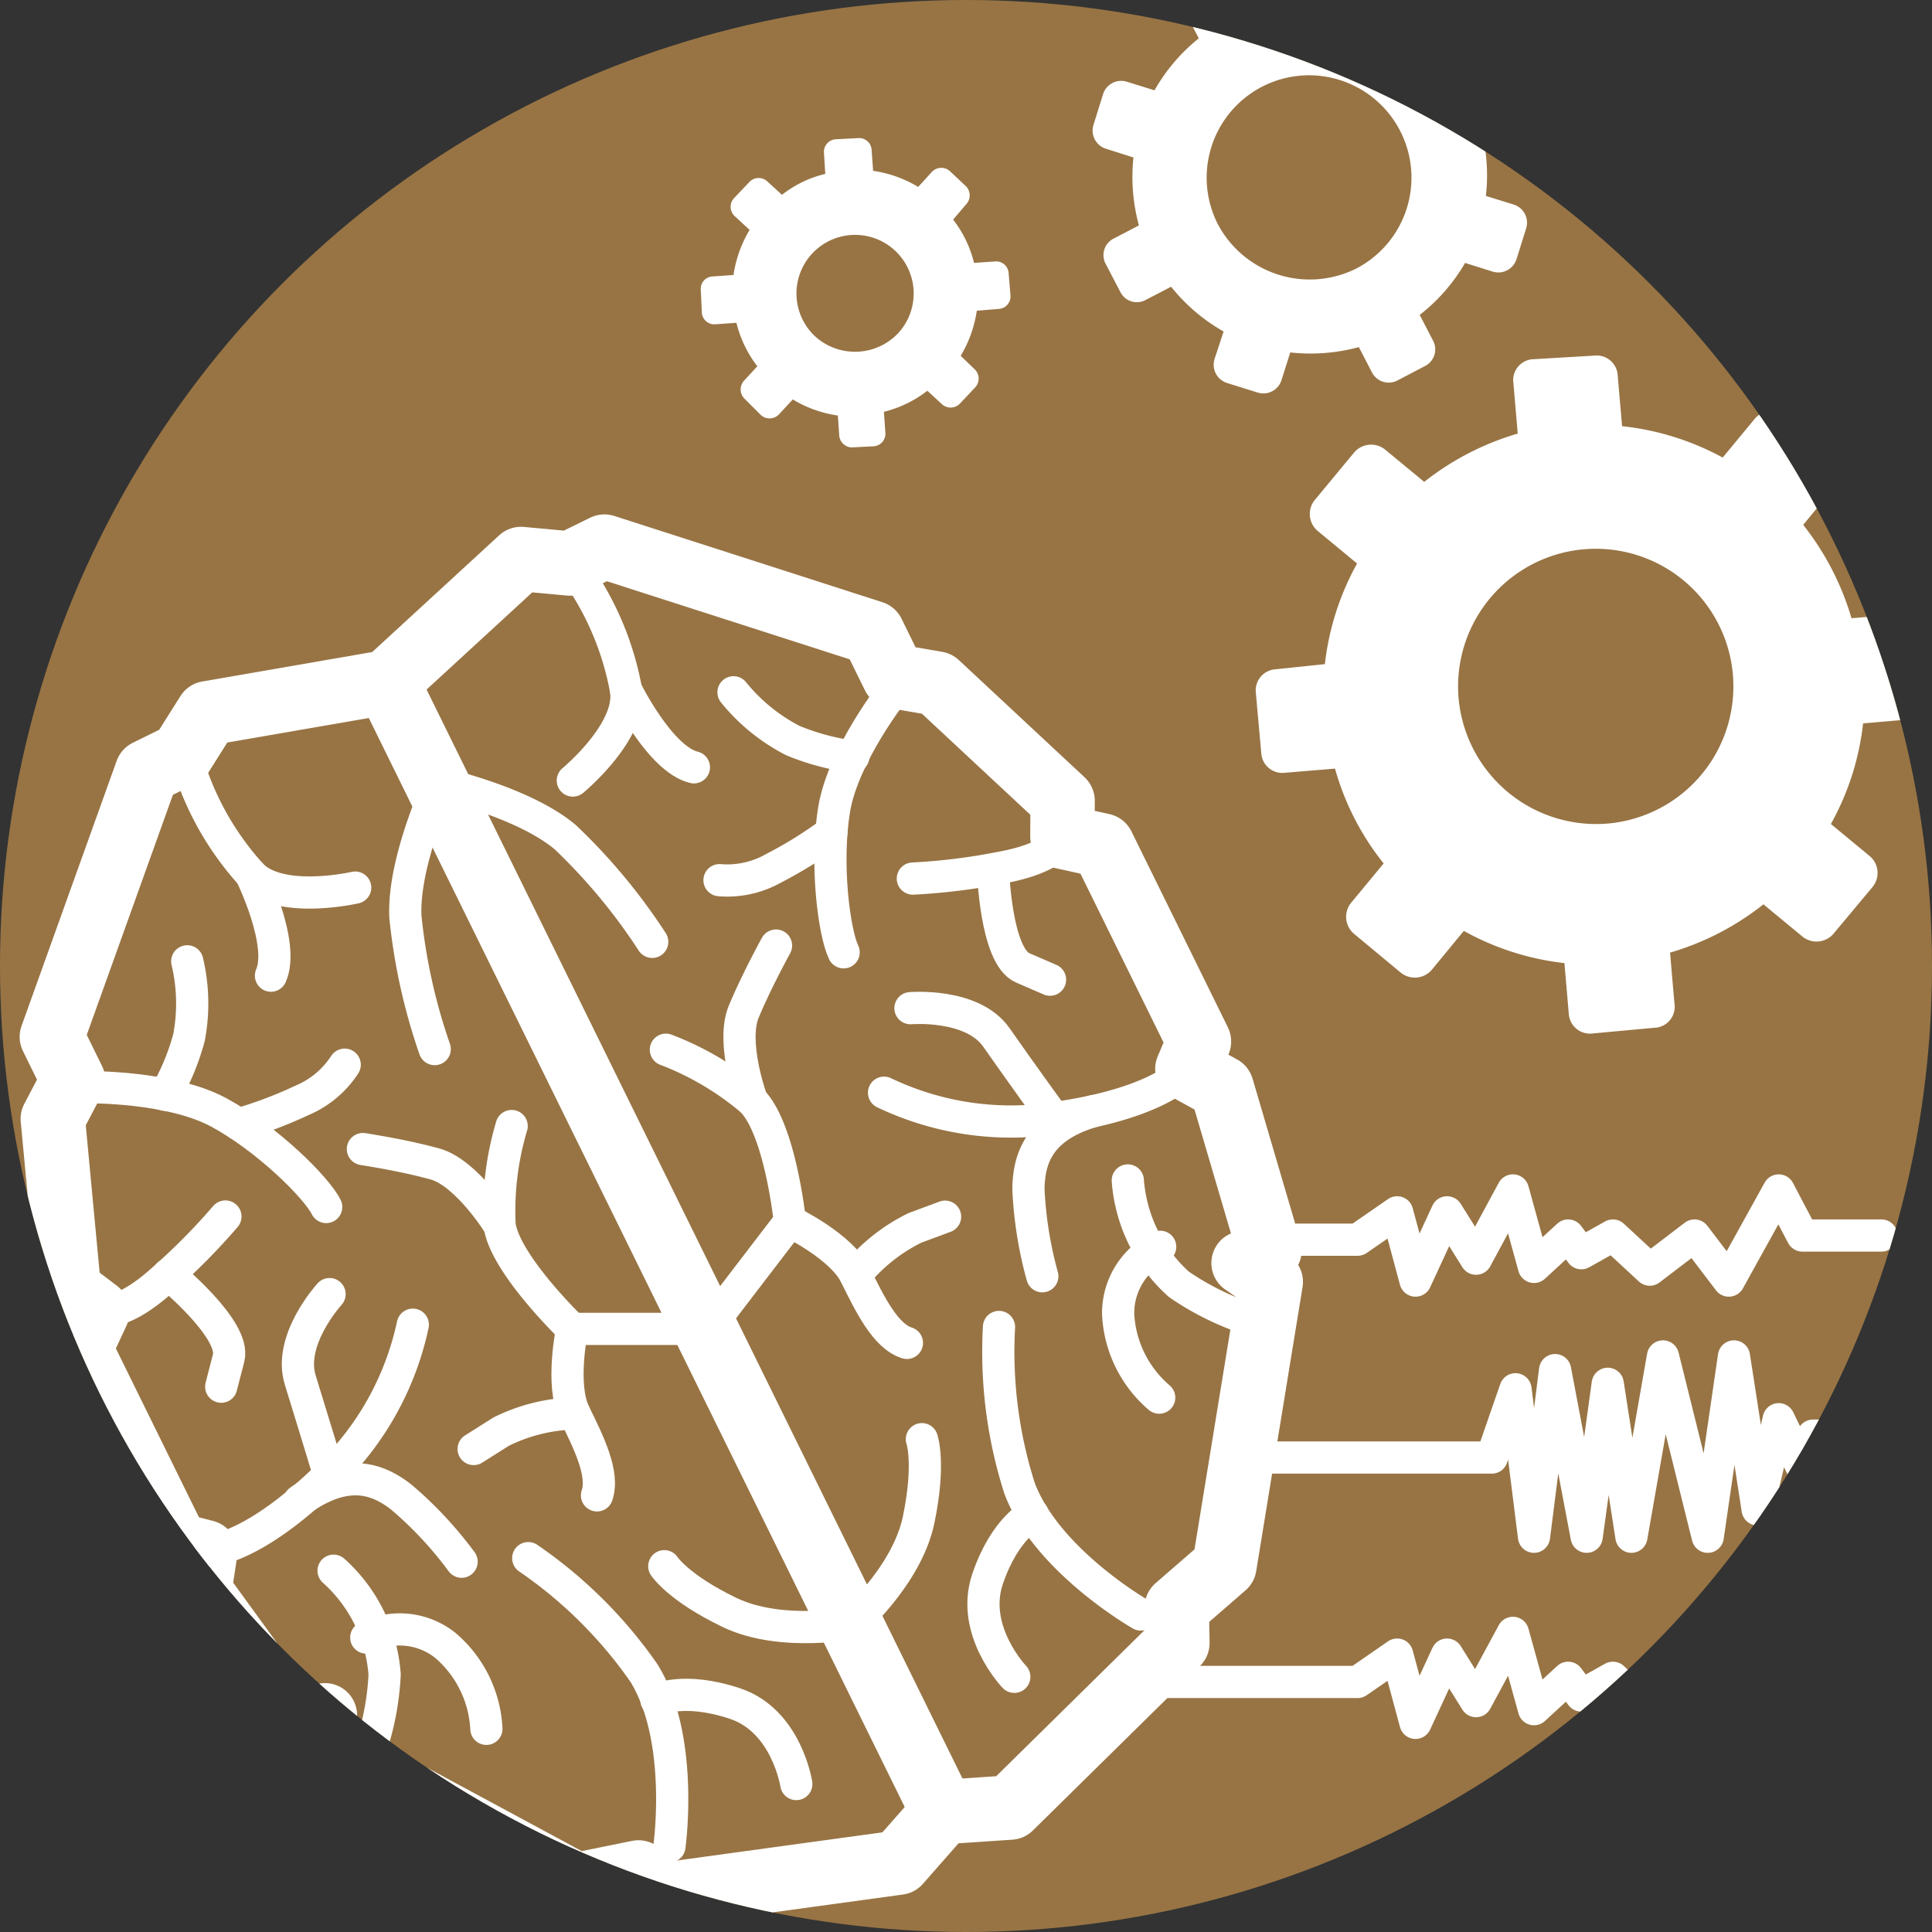
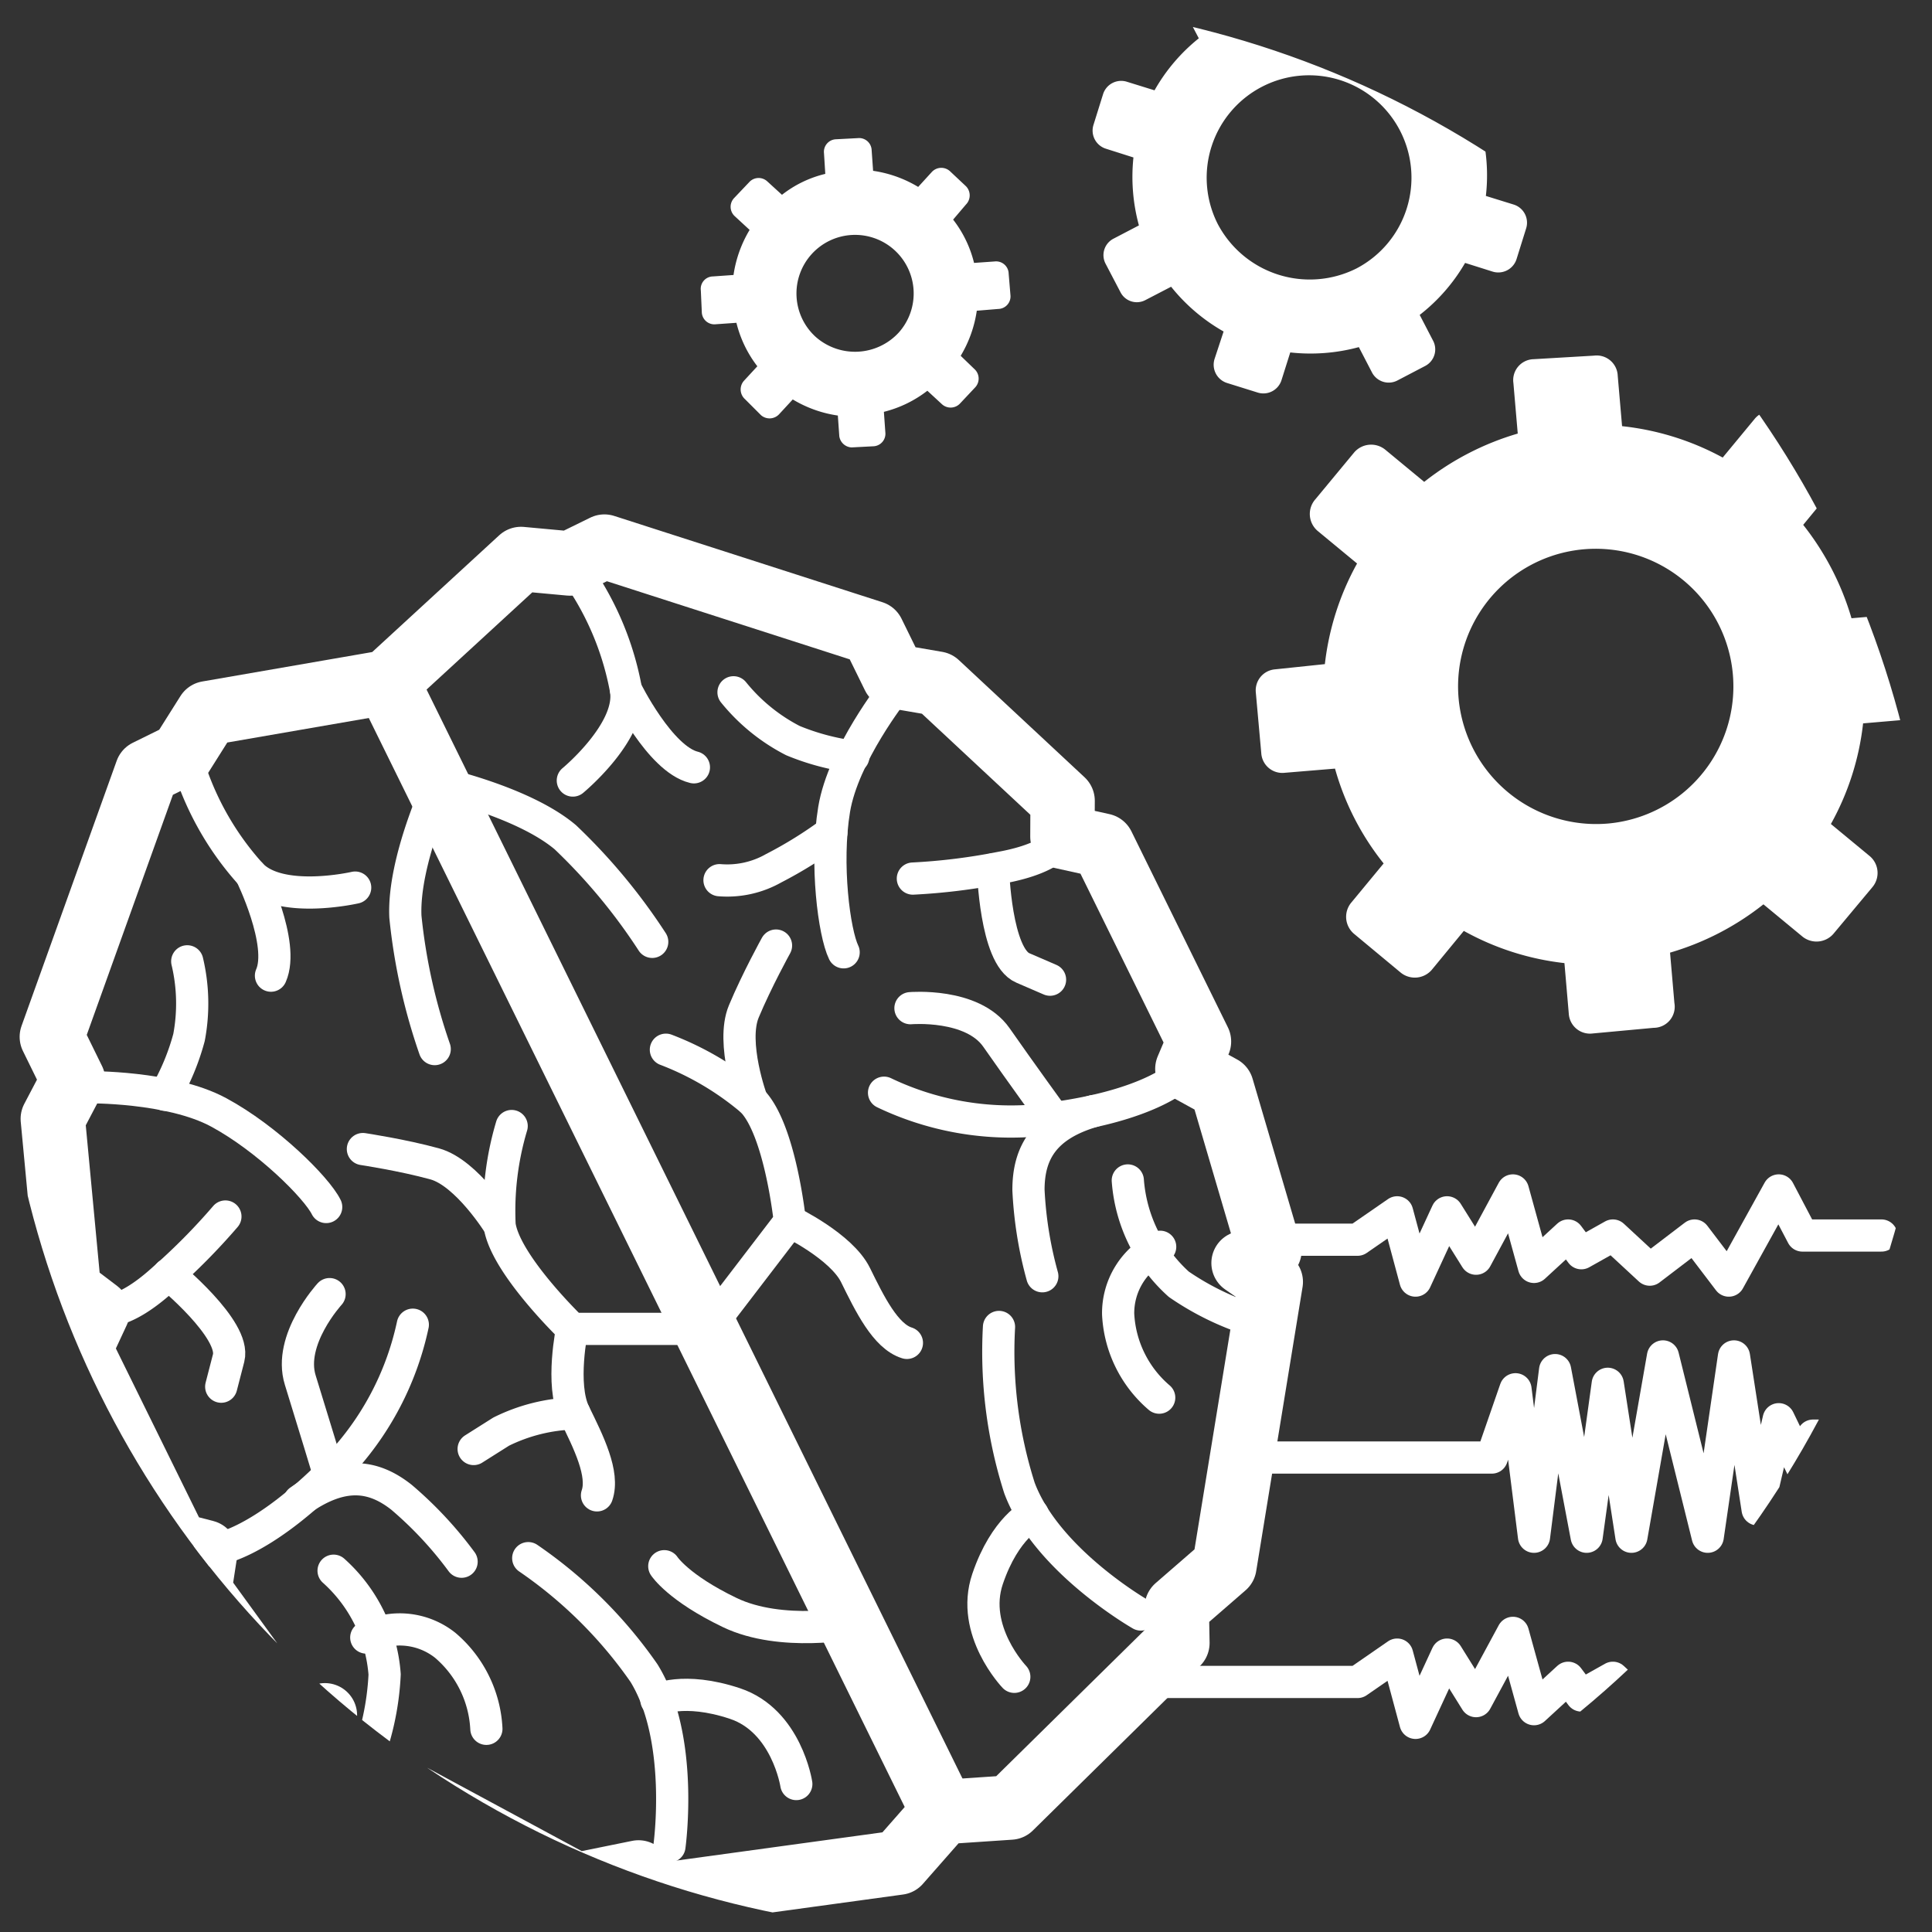
<svg xmlns="http://www.w3.org/2000/svg" id="Слой_1" data-name="Слой 1" viewBox="0 0 120 120">
  <rect x="0" y="0" width="120" height="120" fill="#333333" stroke="none" />
  <defs>
    <style>.cls-1,.cls-4,.cls-5{fill:none;}.cls-2{fill:#987444;}.cls-3{clip-path:url(#clip-path);}.cls-4,.cls-5{stroke:#fff;stroke-linecap:round;stroke-linejoin:round;}.cls-4{stroke-width:4px;}.cls-5{stroke-width:2px;}.cls-6{fill:#fff;}</style>
    <clipPath id="clip-path">
      <circle class="cls-1" cx="60" cy="60" r="60" />
    </clipPath>
  </defs>
  <title>icons_level_2</title>
-   <circle class="cls-2" cx="60" cy="60" r="60" />
  <g class="cls-3">
    <polygon class="cls-4" points="68.48 52.52 65.99 51.97 66 49.74 58.19 42.46 55.52 42 54.2 39.31 37.54 33.95 35.4 35 32.36 34.72 24.04 42.37 12.9 44.3 11.28 46.87 9.13 47.93 3.22 64.4 4.54 67.09 3.28 69.49 4.28 80.11 6.06 81.46 4.98 83.78 10.97 95.95 12.75 96.41 12.38 98.81 18.57 107.33 20.18 106.54 20.08 108.59 35.82 117.08 39.66 116.3 41.38 117.67 55.82 115.69 58.58 112.55 62.75 112.27 73.13 102.05 73.09 99.84 76.05 97.27 78.93 79.62 77.24 78.45 78.85 77.66 75.88 67.56 73.75 66.39 74.47 64.69 68.48 52.52" />
    <line class="cls-4" x1="24.04" y1="42.37" x2="58.4" y2="112.19" />
    <path class="cls-5" d="M43.87,82.65l5.19-6.78s-.59-5.72-2.36-7.51a18.37,18.37,0,0,0-5.34-3.16" />
    <path class="cls-5" d="M49.06,75.87s3.2,1.54,4.08,3.33S55,83,56.33,83.41" />
-     <path class="cls-5" d="M53.14,79.2a11,11,0,0,1,3.68-2.93l1.88-.7" />
    <path class="cls-5" d="M46.7,68.36s-1.32-3.58-.5-5.54,2-4.09,2-4.09" />
-     <path class="cls-5" d="M52.85,100.91s3.48-3,4.21-6.52.2-5,.2-5" />
    <path class="cls-5" d="M70.86,100.28S65,96.94,63.32,92.42a27.85,27.85,0,0,1-1.27-10" />
    <path class="cls-5" d="M63,104.15s-2.75-2.87-1.66-6.08,2.81-4,2.81-4" />
    <path class="cls-5" d="M72,86.81a7.29,7.29,0,0,1-2.55-5.19,4.56,4.56,0,0,1,2.61-4.18" />
    <path class="cls-5" d="M78.51,82.21a17.18,17.18,0,0,1-5.29-2.44,9.63,9.63,0,0,1-3.17-6.45" />
    <path class="cls-5" d="M54.91,67.87A18.26,18.26,0,0,0,64,69.62c7.93-.78,9.75-3.23,9.75-3.23" />
    <path class="cls-5" d="M56.55,62.62s3.84-.33,5.34,1.82,3.57,5,3.57,5" />
    <path class="cls-5" d="M64.74,79.27a24.41,24.41,0,0,1-.86-5.36c0-2.27.94-4,4.05-4.9" />
    <path class="cls-5" d="M40.51,58.5A36,36,0,0,0,35.11,52c-2.66-2.24-8-3.4-8-3.4" />
    <path class="cls-5" d="M35.58,48.48s3.71-3.06,3.3-5.63A18.3,18.3,0,0,0,35.4,35" />
    <path class="cls-5" d="M38.88,42.85s2.11,4.3,4.22,4.81" />
    <path class="cls-5" d="M66,52s-.3,1.26-3.87,1.9a37.87,37.87,0,0,1-5.43.67" />
    <path class="cls-5" d="M61.68,54s.15,5.4,1.85,6.12l1.69.73" />
    <path class="cls-5" d="M55.53,42.88s-3.16,4-3.72,7.39,0,7.67.59,8.88" />
    <path class="cls-5" d="M45.56,43a11.49,11.49,0,0,0,3.69,3A14.81,14.81,0,0,0,53,47" />
    <path class="cls-5" d="M44.69,54.67a5.84,5.84,0,0,0,3.36-.74,26.22,26.22,0,0,0,3.59-2.23" />
    <path class="cls-5" d="M44.08,82.54l-8.54,0s-4.17-4-4.51-6.45a18.39,18.39,0,0,1,.75-6.15" />
    <path class="cls-5" d="M35.54,82.52s-.74,3.48.14,5.27,1.86,3.76,1.4,5.09" />
    <path class="cls-5" d="M35.68,87.79a10.88,10.88,0,0,0-4.55,1.13L29.42,90" />
    <path class="cls-5" d="M31,76.07S29,72.84,27,72.29s-4.46-.92-4.46-.92" />
    <path class="cls-5" d="M53.07,100.8s-4.53.9-7.74-.64-4.07-2.88-4.07-2.88" />
    <path class="cls-5" d="M41.58,114.68S42.52,108,40,103.92a28,28,0,0,0-7.19-7.14" />
    <path class="cls-5" d="M49.46,110.81s-.6-3.93-3.81-5-4.88-.22-4.88-.22" />
    <path class="cls-5" d="M30.21,107.38a7.28,7.28,0,0,0-2.56-5.19,4.54,4.54,0,0,0-4.9-.48" />
    <path class="cls-5" d="M22.6,109.73A16.93,16.93,0,0,0,23.89,104a9.6,9.6,0,0,0-3.17-6.44" />
    <path class="cls-5" d="M25.64,82.28a18.29,18.29,0,0,1-4.16,8.27C16,96.35,13,96.3,13,96.3" />
    <path class="cls-5" d="M20.47,80.38s-2.6,2.83-1.82,5.34,1.8,5.89,1.8,5.89" />
    <path class="cls-5" d="M28.67,97a23.68,23.68,0,0,0-3.73-4c-1.77-1.4-3.7-1.66-6.34.22" />
    <path class="cls-5" d="M27,65.16a36.07,36.07,0,0,1-1.82-8.22c-.16-3.49,2.17-8.41,2.17-8.41" />
    <path class="cls-5" d="M22.06,55.13s-4.69,1.08-6.47-.82a18.24,18.24,0,0,1-4.1-7.54" />
    <path class="cls-5" d="M15.59,54.31s2.12,4.3,1.24,6.29" />
    <path class="cls-5" d="M6.28,81.36s1.18.53,3.86-1.9A39.19,39.19,0,0,0,14,75.56" />
    <path class="cls-5" d="M10.47,79.15s4.19,3.42,3.73,5.2l-.46,1.78" />
    <path class="cls-5" d="M5.45,67.53s5.11-.07,8.13,1.56,6.08,4.67,6.68,5.88" />
    <path class="cls-5" d="M11.63,59.71a11.32,11.32,0,0,1,.11,4.73A14.66,14.66,0,0,1,10.26,68" />
-     <path class="cls-5" d="M21.41,66.13a5.87,5.87,0,0,1-2.64,2.21,26.59,26.59,0,0,1-3.95,1.49" />
    <path class="cls-6" d="M75.44,22.29a1.19,1.19,0,0,0,.78,1.5l1.89.59a1.18,1.18,0,0,0,1.49-.78l.54-1.71a11.47,11.47,0,0,0,4.26-.33l.82,1.58a1.17,1.17,0,0,0,1.58.49l1.74-.91A1.16,1.16,0,0,0,89,21.14l-.82-1.58A11.21,11.21,0,0,0,91,16.33l1.71.54a1.19,1.19,0,0,0,1.49-.79l.59-1.89A1.18,1.18,0,0,0,94,12.7l-1.71-.53a11.23,11.23,0,0,0-.33-4.26l1.58-.83A1.16,1.16,0,0,0,94,5.5l-.91-1.74a1.16,1.16,0,0,0-1.58-.49l-1.57.82A11.34,11.34,0,0,0,86.7,1.35l.53-1.7a1.19,1.19,0,0,0-.78-1.49l-1.9-.59a1.18,1.18,0,0,0-1.49.78L82.53.05a11.44,11.44,0,0,0-4.26.33l-.83-1.57a1.16,1.16,0,0,0-1.58-.5l-1.74.92A1.15,1.15,0,0,0,73.63.8l.83,1.58a11.22,11.22,0,0,0-2.75,3.23L70,5.08a1.18,1.18,0,0,0-1.49.78l-.59,1.89a1.18,1.18,0,0,0,.78,1.49l1.7.54A11.47,11.47,0,0,0,70.74,14l-1.57.82a1.15,1.15,0,0,0-.49,1.58l.91,1.74a1.14,1.14,0,0,0,1.57.49l1.58-.82A11.34,11.34,0,0,0,76,20.59Zm.19-8.39a6.36,6.36,0,1,1,8.63,2.77A6.46,6.46,0,0,1,75.63,13.9ZM52.89,27.79l1.34-.07a.78.78,0,0,0,.76-.87l-.09-1.27a7.29,7.29,0,0,0,2.7-1.31l.91.84a.8.8,0,0,0,1.13-.06l.94-1a.8.8,0,0,0-.06-1.13l-.85-.82a7.55,7.55,0,0,0,1-2.8L62,19.19a.78.78,0,0,0,.76-.87L62.65,17a.78.78,0,0,0-.87-.76l-1.28.09a7.15,7.15,0,0,0-1.3-2.69L60,12.7A.81.81,0,0,0,60,11.57l-1-.94a.8.8,0,0,0-1.13.06l-.84.92a7.51,7.51,0,0,0-2.8-1l-.09-1.27a.78.78,0,0,0-.87-.76l-1.34.07a.78.78,0,0,0-.75.87l.08,1.28a7,7,0,0,0-2.69,1.3l-.92-.84a.79.79,0,0,0-1.12.06l-.95,1a.79.79,0,0,0,.07,1.12l.91.84a7.55,7.55,0,0,0-1,2.8l-1.28.09a.77.77,0,0,0-.75.87l.06,1.34a.78.78,0,0,0,.87.76l1.28-.09a7.27,7.27,0,0,0,1.3,2.7l-.84.91a.81.81,0,0,0,.07,1.13l1,1a.81.81,0,0,0,1.13-.07l.84-.91a7.49,7.49,0,0,0,2.8,1l.09,1.28A.81.81,0,0,0,52.89,27.79Zm-2.22-6.86a3.64,3.64,0,1,1,5.14-.26A3.69,3.69,0,0,1,50.67,20.93Zm35.27,32.7-2,2.42A1.38,1.38,0,0,0,84.1,58L87,60.41a1.39,1.39,0,0,0,1.92-.16l2-2.43a16.67,16.67,0,0,0,6.25,2l.27,3.14a1.32,1.32,0,0,0,1.49,1.23l3.78-.35A1.31,1.31,0,0,0,104,62.3l-.27-3.13a17,17,0,0,0,5.8-3l2.42,2a1.39,1.39,0,0,0,1.92-.16l2.43-2.91a1.37,1.37,0,0,0-.16-1.92l-2.42-2a16.61,16.61,0,0,0,2-6.25l3.14-.27A1.3,1.3,0,0,0,120,43.13l-.34-3.78a1.3,1.3,0,0,0-1.48-1.22L115,38.4a17.12,17.12,0,0,0-3-5.8l2-2.43a1.39,1.39,0,0,0-.16-1.92l-2.92-2.43A1.39,1.39,0,0,0,109,26l-2,2.42a16.79,16.79,0,0,0-6.25-1.95l-.27-3.13A1.31,1.31,0,0,0,99,22.09l-3.74.22A1.3,1.3,0,0,0,94,23.79l.27,3.14a17.14,17.14,0,0,0-5.81,3l-2.42-2a1.39,1.39,0,0,0-1.92.16L81.71,31A1.38,1.38,0,0,0,81.87,33l2.42,2a16.79,16.79,0,0,0-2,6.25l-3.15.33A1.31,1.31,0,0,0,78,43l.34,3.78A1.31,1.31,0,0,0,79.79,48l3.13-.26A16.57,16.57,0,0,0,85.94,53.63ZM90.6,43.42a8.55,8.55,0,1,1,9.29,7.73A8.58,8.58,0,0,1,90.6,43.42Z" />
    <polyline class="cls-5" points="78.93 77 84.32 77 86.78 75.3 87.92 79.54 89.88 75.3 91.68 78.18 93.97 73.94 95.28 78.69 97.4 76.74 98.22 77.84 100.18 76.74 102.47 78.86 105.25 76.74 107.38 79.54 110.48 73.94 111.95 76.74 116.86 76.74" />
    <polyline class="cls-5" points="70.58 104.47 84.32 104.47 86.78 102.77 87.92 107.01 89.88 102.77 91.68 105.66 93.97 101.42 95.28 106.16 97.4 104.21 98.22 105.31 100.18 104.21 102.47 106.33 105.25 104.21 107.38 107.01 110.48 101.42 111.95 104.21 116.86 104.21" />
    <polyline class="cls-5" points="78.51 90.53 92.66 90.53 94.13 86.29 95.28 95.45 96.59 85.1 98.55 95.45 99.86 85.95 101.33 95.45 103.29 84.25 106.07 95.45 107.7 84.25 109.17 93.75 110.48 88.15 112.61 92.56 112.61 89.17 116.86 89.17" />
  </g>
</svg>